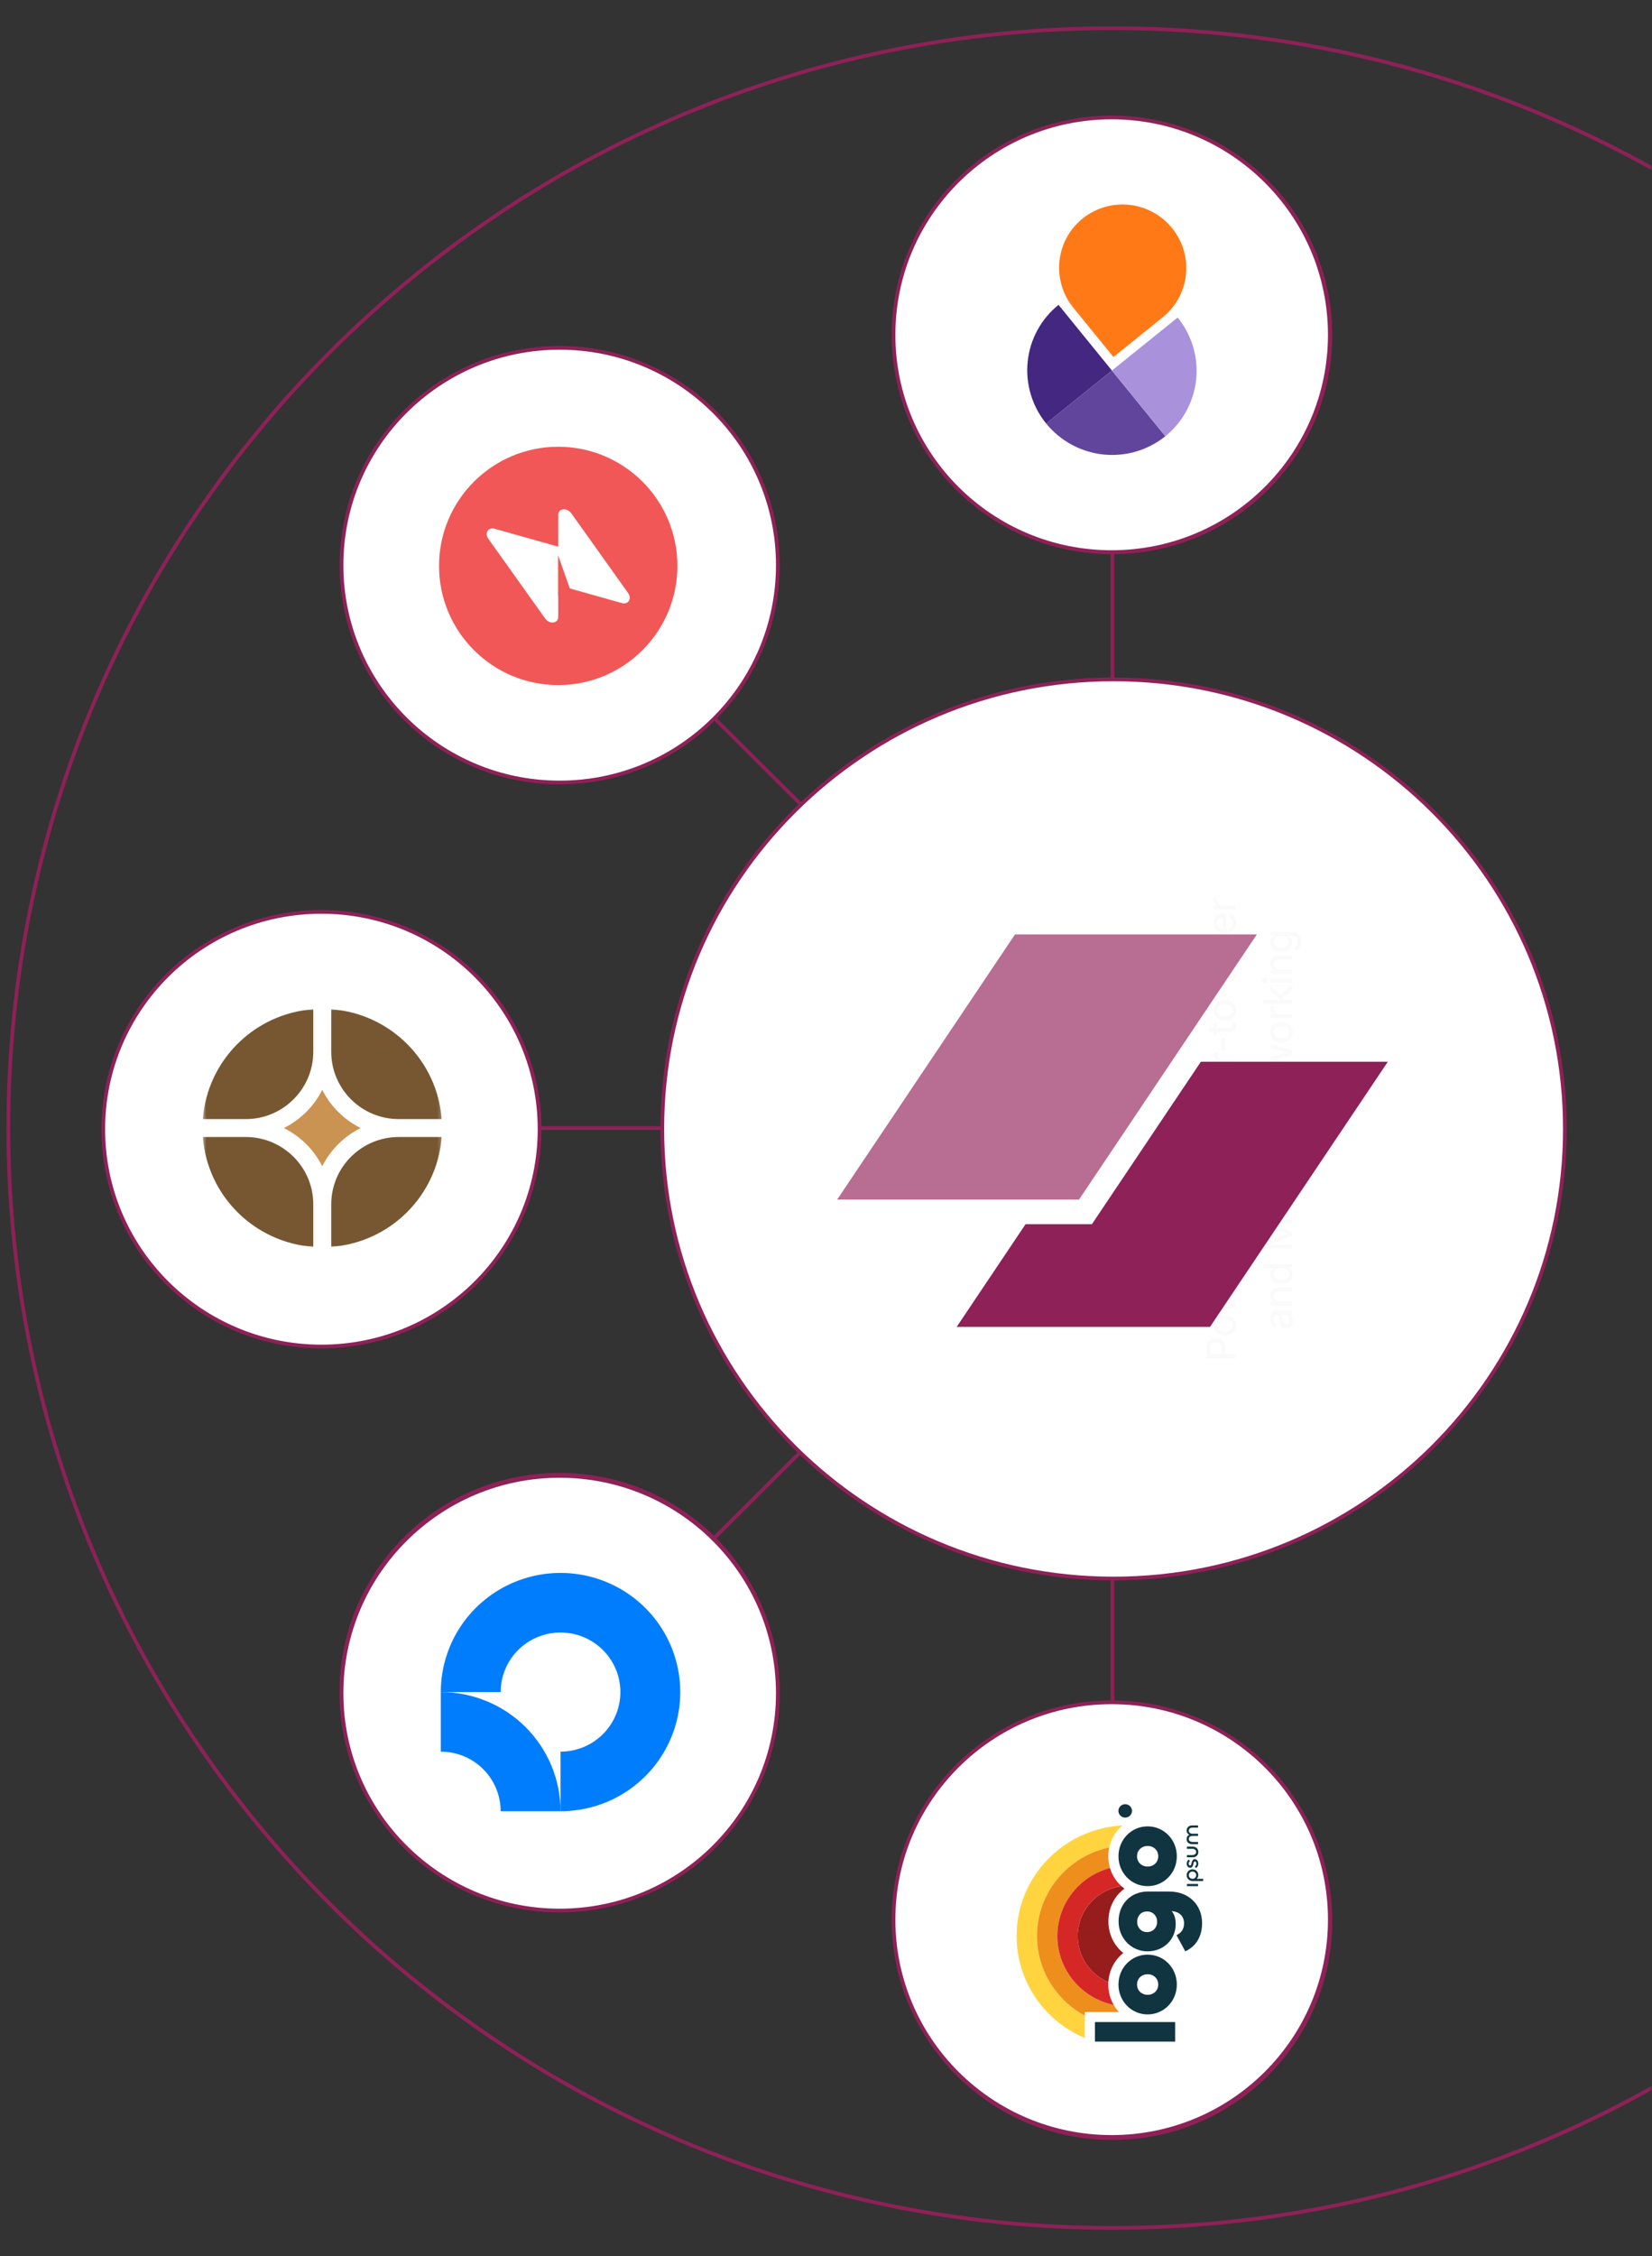
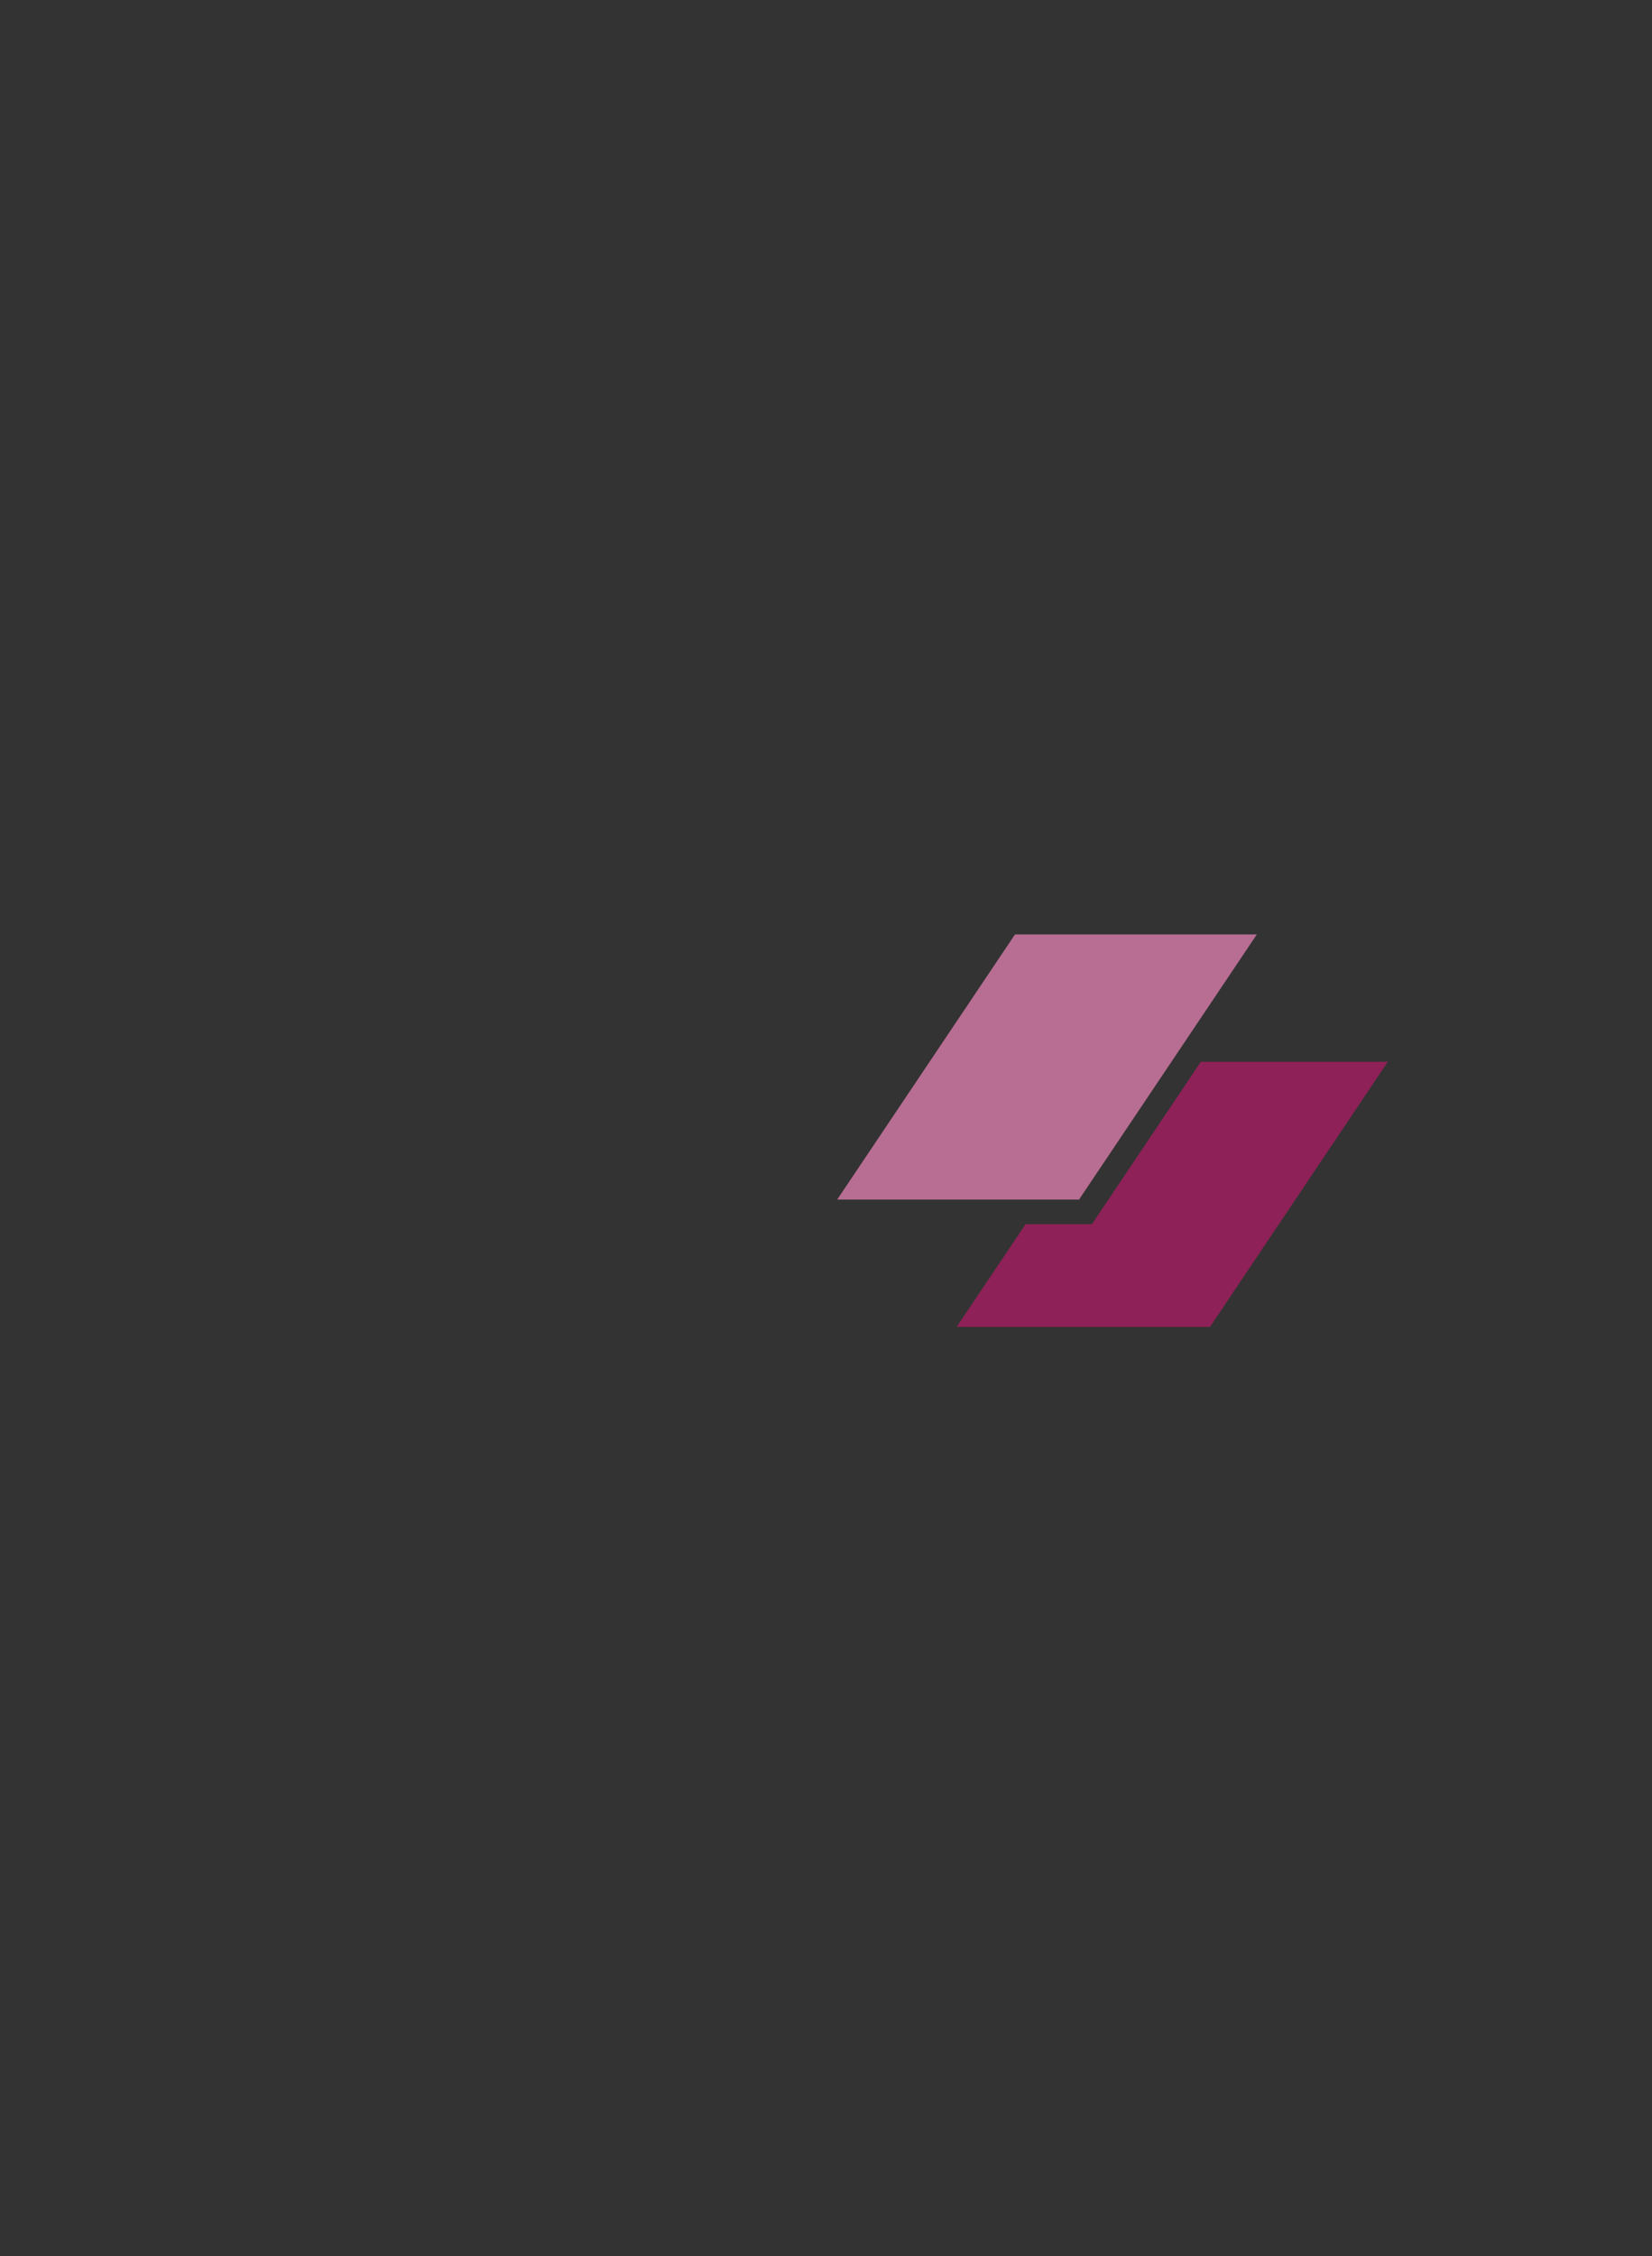
<svg xmlns="http://www.w3.org/2000/svg" width="444" height="606" viewBox="0 0 444 606" fill="none">
  <rect x="0" y="0" width="444" height="606" fill="#333333" stroke="none" />
  <g clip-path="url(#clip0_1435_521)">
    <mask id="mask0_1435_521" style="mask-type:luminance" maskUnits="userSpaceOnUse" x="0" y="0" width="444" height="606">
-       <path d="M0 1.94079e-05L2.64891e-05 606L444 606L444 0L0 1.94079e-05Z" fill="white" />
-     </mask>
+       </mask>
    <g mask="url(#mask0_1435_521)">
      <mask id="mask1_1435_521" style="mask-type:luminance" maskUnits="userSpaceOnUse" x="0" y="0" width="444" height="606">
        <path d="M0 2.51299e-05L2.64891e-05 606L444 606L444 5.72205e-06L0 2.51299e-05Z" fill="white" />
      </mask>
      <g mask="url(#mask1_1435_521)">
        <path d="M105.63 303L298.985 303" stroke="#8E2157" />
        <path d="M298.984 507.971L298.984 98.029" stroke="#8E2157" />
        <path d="M302.565 303L119.952 121.2" stroke="#8E2157" />
        <path d="M302.565 303L119.952 484.8" stroke="#8E2157" />
        <path d="M298.984 182.246C231.994 182.246 177.689 236.309 177.689 303C177.689 369.691 231.994 423.754 298.984 423.754C365.973 423.754 420.278 369.691 420.278 303C420.278 236.309 365.973 182.246 298.984 182.246Z" fill="#8E2157" />
        <path d="M299.294 182.491C232.305 182.491 178 236.554 178 303.246C178 369.937 232.305 424 299.294 424C366.284 424 420.589 369.937 420.589 303.246C420.589 236.554 366.284 182.491 299.294 182.491Z" fill="white" stroke="#8E2157" />
        <path d="M332.105 364.833L324.293 364.833L324.293 362.098C324.293 361.493 324.403 360.993 324.624 360.598C324.846 360.2 325.147 359.905 325.528 359.709C325.908 359.514 326.334 359.417 326.807 359.417C327.282 359.417 327.711 359.514 328.092 359.709C328.473 359.905 328.776 360.2 329 360.598C329.221 360.993 329.332 361.492 329.332 362.094L329.332 363.997L328.37 363.997L328.37 362.185C328.37 361.793 328.303 361.477 328.168 361.236C328.031 360.993 327.845 360.815 327.611 360.704C327.375 360.591 327.106 360.534 326.807 360.534C326.507 360.534 326.241 360.591 326.009 360.704C325.775 360.815 325.592 360.993 325.46 361.236C325.325 361.479 325.258 361.799 325.258 362.197L325.258 363.72L332.105 363.72L332.105 364.833ZM332.223 355.965C332.223 356.506 332.097 356.98 331.845 357.384C331.594 357.79 331.242 358.105 330.789 358.33C330.336 358.553 329.807 358.664 329.202 358.664C328.594 358.664 328.063 358.553 327.608 358.33C327.152 358.105 326.799 357.79 326.547 357.384C326.295 356.98 326.169 356.506 326.169 355.965C326.169 355.423 326.295 354.951 326.547 354.548C326.799 354.142 327.152 353.828 327.608 353.602C328.063 353.377 328.594 353.264 329.202 353.264C329.807 353.264 330.336 353.377 330.789 353.602C331.242 353.828 331.594 354.142 331.845 354.548C332.097 354.951 332.223 355.423 332.223 355.965ZM331.304 355.96C331.304 355.596 331.207 355.295 331.014 355.057C330.821 354.816 330.565 354.638 330.248 354.521C329.93 354.405 329.581 354.346 329.202 354.346C328.823 354.346 328.473 354.405 328.153 354.521C327.83 354.638 327.572 354.816 327.379 355.057C327.183 355.295 327.085 355.596 327.085 355.96C327.085 356.33 327.183 356.635 327.379 356.875C327.572 357.116 327.83 357.294 328.153 357.411C328.473 357.525 328.823 357.582 329.202 357.582C329.581 357.582 329.93 357.525 330.248 357.411C330.565 357.294 330.821 357.116 331.014 356.875C331.207 356.635 331.304 356.33 331.304 355.96ZM332.105 351.098L326.246 352.83L326.246 351.716L330.594 350.544L330.594 350.487L326.246 349.313L326.246 348.196L330.579 347.034L330.579 346.977L326.246 345.808L326.246 344.695L332.105 346.423L332.105 347.509L327.806 348.72L327.806 348.804L332.105 350.015L332.105 351.098ZM332.223 341.502C332.223 342.071 332.1 342.562 331.854 342.975C331.604 343.388 331.255 343.706 330.804 343.928C330.351 344.151 329.822 344.263 329.217 344.263C328.617 344.263 328.088 344.151 327.63 343.928C327.17 343.706 326.812 343.394 326.555 342.994C326.298 342.592 326.169 342.122 326.169 341.585C326.169 341.261 326.223 340.947 326.329 340.644C326.437 340.337 326.607 340.063 326.841 339.819C327.072 339.573 327.375 339.379 327.749 339.235C328.122 339.09 328.576 339.018 329.111 339.018L329.507 339.018L329.507 343.621L328.672 343.621L328.672 340.081C328.367 340.081 328.095 340.144 327.856 340.267C327.614 340.391 327.424 340.566 327.287 340.792C327.148 341.014 327.078 341.276 327.078 341.578C327.078 341.906 327.158 342.192 327.321 342.436C327.482 342.676 327.692 342.863 327.951 342.994C328.21 343.126 328.49 343.191 328.79 343.191L329.416 343.191C329.822 343.191 330.167 343.12 330.45 342.978C330.732 342.837 330.947 342.64 331.094 342.387C331.242 342.131 331.316 341.833 331.316 341.494C331.316 341.271 331.283 341.07 331.22 340.89C331.156 340.708 331.061 340.552 330.934 340.423C330.807 340.292 330.65 340.19 330.461 340.12L330.667 339.097C330.98 339.184 331.253 339.337 331.487 339.557C331.721 339.777 331.903 340.052 332.033 340.382C332.16 340.71 332.223 341.084 332.223 341.502ZM332.105 337.944L326.246 337.944L326.246 336.908L327.166 336.908L327.166 336.847C326.858 336.74 326.613 336.552 326.432 336.281C326.25 336.008 326.158 335.698 326.158 335.354C326.158 335.286 326.16 335.204 326.166 335.108C326.168 335.009 326.174 334.932 326.181 334.876L327.226 334.876C327.216 334.916 327.203 334.994 327.188 335.108C327.17 335.222 327.161 335.338 327.161 335.457C327.161 335.728 327.218 335.969 327.333 336.182C327.448 336.395 327.605 336.563 327.806 336.688C328.007 336.809 328.236 336.869 328.492 336.869L332.105 336.869L332.105 337.944ZM332.223 331.789C332.223 332.358 332.1 332.849 331.854 333.262C331.604 333.675 331.255 333.993 330.804 334.216C330.351 334.438 329.822 334.55 329.217 334.55C328.617 334.55 328.088 334.438 327.63 334.216C327.17 333.993 326.812 333.681 326.555 333.282C326.298 332.879 326.169 332.409 326.169 331.873C326.169 331.548 326.223 331.235 326.329 330.931C326.437 330.624 326.607 330.35 326.841 330.106C327.072 329.86 327.375 329.666 327.749 329.522C328.122 329.377 328.576 329.305 329.111 329.305L329.507 329.305L329.507 333.908L328.672 333.908L328.672 330.368C328.367 330.368 328.095 330.431 327.856 330.555C327.614 330.678 327.424 330.853 327.287 331.079C327.148 331.301 327.078 331.563 327.078 331.865C327.078 332.193 327.158 332.48 327.321 332.723C327.482 332.963 327.692 333.15 327.951 333.282C328.21 333.413 328.49 333.479 328.79 333.479L329.416 333.479C329.822 333.479 330.167 333.408 330.45 333.266C330.732 333.124 330.947 332.927 331.094 332.674C331.242 332.418 331.316 332.12 331.316 331.781C331.316 331.558 331.283 331.357 331.22 331.178C331.156 330.995 331.061 330.839 330.934 330.711C330.807 330.579 330.65 330.477 330.461 330.407L330.667 329.384C330.98 329.471 331.253 329.624 331.487 329.844C331.721 330.064 331.903 330.339 332.033 330.669C332.16 330.997 332.223 331.371 332.223 331.789ZM332.22 326.044C332.22 326.52 332.099 326.943 331.857 327.312C331.613 327.68 331.264 327.968 330.812 328.179C330.359 328.388 329.818 328.493 329.187 328.493C328.558 328.493 328.02 328.388 327.569 328.179C327.117 327.966 326.771 327.674 326.532 327.305C326.29 326.933 326.169 326.509 326.169 326.033C326.169 325.666 326.231 325.371 326.353 325.151C326.474 324.931 326.616 324.76 326.776 324.639C326.936 324.515 327.075 324.42 327.192 324.354L327.192 324.286L324.293 324.286L324.293 323.211L332.105 323.211L332.105 324.256L331.197 324.256L331.197 324.354C331.316 324.422 331.457 324.52 331.617 324.647C331.777 324.771 331.918 324.945 332.041 325.171C332.16 325.394 332.22 325.684 332.22 326.044ZM331.292 325.824C331.292 325.49 331.204 325.208 331.025 324.977C330.847 324.744 330.599 324.567 330.282 324.446C329.964 324.323 329.595 324.263 329.175 324.263C328.761 324.263 328.398 324.323 328.088 324.441C327.775 324.561 327.533 324.736 327.36 324.97C327.184 325.2 327.097 325.485 327.097 325.824C327.097 326.175 327.188 326.469 327.371 326.705C327.554 326.94 327.802 327.117 328.115 327.237C328.428 327.353 328.781 327.411 329.175 327.411C329.574 327.411 329.934 327.352 330.255 327.233C330.573 327.111 330.826 326.934 331.014 326.701C331.2 326.466 331.292 326.174 331.292 325.824ZM332.105 319.005L324.293 319.005L324.293 317.93L327.192 317.93L327.192 317.862C327.075 317.796 326.936 317.702 326.776 317.581C326.616 317.457 326.474 317.284 326.353 317.064C326.231 316.844 326.169 316.551 326.169 316.183C326.169 315.708 326.29 315.284 326.532 314.914C326.771 314.543 327.117 314.251 327.569 314.041C328.02 313.829 328.558 313.722 329.187 313.722C329.818 313.722 330.359 313.827 330.812 314.038C331.264 314.248 331.613 314.537 331.857 314.907C332.099 315.274 332.22 315.696 332.22 316.172C332.22 316.531 332.16 316.823 332.041 317.049C331.918 317.272 331.777 317.446 331.617 317.573C331.457 317.697 331.316 317.793 331.197 317.862L331.197 317.96L332.105 317.96L332.105 319.005ZM329.175 317.952C329.595 317.952 329.964 317.892 330.282 317.771C330.599 317.649 330.847 317.473 331.025 317.243C331.204 317.01 331.292 316.726 331.292 316.392C331.292 316.043 331.2 315.751 331.014 315.519C330.826 315.283 330.573 315.106 330.255 314.987C329.934 314.865 329.574 314.805 329.175 314.805C328.781 314.805 328.428 314.865 328.115 314.983C327.802 315.1 327.554 315.275 327.371 315.511C327.188 315.747 327.097 316.04 327.097 316.392C327.097 316.732 327.184 317.018 327.36 317.25C327.533 317.481 327.775 317.656 328.088 317.774C328.398 317.894 328.761 317.952 329.175 317.952ZM334.303 312.173C334.303 312.338 334.289 312.487 334.264 312.621C334.239 312.755 334.21 312.854 334.18 312.917L333.284 312.655C333.339 312.442 333.363 312.255 333.352 312.093C333.342 311.929 333.278 311.785 333.158 311.661C333.039 311.534 332.844 311.42 332.574 311.319L332.17 311.171L326.246 313.312L326.246 312.158L330.823 310.65L330.823 310.59L326.246 309.075L326.246 307.92L332.906 310.343C333.211 310.454 333.468 310.595 333.677 310.764C333.886 310.934 334.041 311.135 334.146 311.368C334.25 311.601 334.303 311.869 334.303 312.173ZM332.105 304.274L324.293 304.274L324.293 301.54C324.293 300.935 324.403 300.435 324.624 300.039C324.846 299.641 325.147 299.346 325.528 299.15C325.908 298.955 326.334 298.858 326.807 298.858C327.282 298.858 327.711 298.955 328.092 299.15C328.473 299.346 328.776 299.641 329 300.039C329.221 300.435 329.332 300.933 329.332 301.535L329.332 303.438L328.37 303.438L328.37 301.627C328.37 301.234 328.303 300.918 328.168 300.677C328.031 300.435 327.845 300.257 327.611 300.146C327.375 300.032 327.106 299.975 326.807 299.975C326.507 299.975 326.241 300.032 326.009 300.146C325.775 300.257 325.592 300.435 325.46 300.677C325.325 300.92 325.258 301.24 325.258 301.638L325.258 303.161L332.105 303.161L332.105 304.274ZM332.223 295.345C332.223 295.915 332.1 296.406 331.854 296.818C331.604 297.231 331.255 297.549 330.804 297.772C330.351 297.995 329.822 298.106 329.217 298.106C328.617 298.106 328.088 297.995 327.63 297.772C327.17 297.549 326.812 297.237 326.555 296.837C326.298 296.435 326.169 295.965 326.169 295.428C326.169 295.104 326.223 294.79 326.329 294.487C326.437 294.18 326.607 293.906 326.841 293.663C327.072 293.417 327.375 293.221 327.749 293.078C328.122 292.934 328.576 292.861 329.111 292.861L329.507 292.861L329.507 297.463L328.672 297.463L328.672 293.925C328.367 293.925 328.095 293.986 327.856 294.111C327.614 294.235 327.424 294.409 327.287 294.635C327.148 294.858 327.078 295.12 327.078 295.421C327.078 295.75 327.158 296.036 327.321 296.279C327.482 296.52 327.692 296.706 327.951 296.837C328.21 296.969 328.49 297.035 328.79 297.035L329.416 297.035C329.822 297.035 330.167 296.963 330.45 296.822C330.732 296.68 330.947 296.483 331.094 296.229C331.242 295.974 331.316 295.677 331.316 295.337C331.316 295.114 331.283 294.913 331.22 294.734C331.156 294.551 331.061 294.395 330.934 294.266C330.807 294.135 330.65 294.033 330.461 293.962L330.667 292.941C330.98 293.027 331.253 293.18 331.487 293.401C331.721 293.621 331.903 293.895 332.033 294.224C332.16 294.554 332.223 294.927 332.223 295.345ZM332.223 289.292C332.223 289.863 332.1 290.354 331.854 290.766C331.604 291.179 331.255 291.496 330.804 291.719C330.351 291.942 329.822 292.053 329.217 292.053C328.617 292.053 328.088 291.942 327.63 291.719C327.17 291.496 326.812 291.185 326.555 290.785C326.298 290.382 326.169 289.912 326.169 289.376C326.169 289.052 326.223 288.738 326.329 288.434C326.437 288.128 326.607 287.853 326.841 287.611C327.072 287.365 327.375 287.169 327.749 287.025C328.122 286.881 328.576 286.808 329.111 286.808L329.507 286.808L329.507 291.411L328.672 291.411L328.672 287.873C328.367 287.873 328.095 287.934 327.856 288.058C327.614 288.183 327.424 288.357 327.287 288.582C327.148 288.805 327.078 289.068 327.078 289.369C327.078 289.698 327.158 289.984 327.321 290.227C327.482 290.468 327.692 290.653 327.951 290.785C328.21 290.917 328.49 290.983 328.79 290.983L329.416 290.983C329.822 290.983 330.167 290.911 330.45 290.77C330.732 290.628 330.947 290.43 331.094 290.177C331.242 289.921 331.316 289.625 331.316 289.285C331.316 289.062 331.283 288.861 331.22 288.681C331.156 288.499 331.061 288.343 330.934 288.214C330.807 288.082 330.65 287.981 330.461 287.91L330.667 286.889C330.98 286.974 331.253 287.128 331.487 287.349C331.721 287.569 331.903 287.843 332.033 288.172C332.16 288.502 332.223 288.875 332.223 289.292ZM332.105 285.736L326.246 285.736L326.246 284.698L327.166 284.698L327.166 284.638C326.858 284.532 326.613 284.343 326.432 284.072C326.25 283.799 326.158 283.49 326.158 283.146C326.158 283.077 326.16 282.995 326.166 282.899C326.168 282.8 326.174 282.722 326.181 282.667L327.226 282.667C327.216 282.707 327.203 282.785 327.188 282.899C327.17 283.012 327.161 283.129 327.161 283.248C327.161 283.519 327.218 283.761 327.333 283.974C327.448 284.186 327.605 284.354 327.806 284.478C328.007 284.6 328.236 284.661 328.492 284.661L332.105 284.661L332.105 285.736ZM328.317 278.828L329.267 278.828L329.267 282.268L328.317 282.268L328.317 278.828ZM326.246 274.843L327.123 274.843L327.123 277.987L326.246 277.987L326.246 274.843ZM324.842 277.125L324.842 276.05L330.396 276.05C330.625 276.05 330.798 276.017 330.915 275.951C331.029 275.883 331.107 275.794 331.147 275.686C331.186 275.577 331.205 275.458 331.205 275.332C331.205 275.238 331.198 275.159 331.186 275.093C331.173 275.024 331.162 274.972 331.155 274.934L332.063 274.736C332.089 274.799 332.114 274.891 332.139 275.009C332.168 275.129 332.181 275.277 332.181 275.454C332.187 275.74 332.133 276.011 332.021 276.267C331.909 276.52 331.737 276.726 331.506 276.885C331.274 277.045 330.983 277.125 330.633 277.125L324.842 277.125ZM332.223 271.4C332.223 271.942 332.097 272.415 331.845 272.821C331.594 273.225 331.242 273.541 330.789 273.766C330.336 273.989 329.807 274.1 329.202 274.1C328.594 274.1 328.063 273.989 327.608 273.766C327.152 273.541 326.799 273.225 326.547 272.821C326.295 272.415 326.169 271.942 326.169 271.4C326.169 270.858 326.295 270.386 326.547 269.984C326.799 269.578 327.152 269.263 327.608 269.038C328.063 268.813 328.594 268.7 329.202 268.7C329.807 268.7 330.336 268.813 330.789 269.038C331.242 269.263 331.594 269.578 331.845 269.984C332.097 270.386 332.223 270.858 332.223 271.4ZM331.304 271.396C331.304 271.032 331.207 270.731 331.014 270.493C330.821 270.252 330.565 270.073 330.248 269.957C329.93 269.84 329.581 269.783 329.202 269.783C328.823 269.783 328.473 269.84 328.153 269.957C327.83 270.073 327.572 270.252 327.379 270.493C327.183 270.731 327.085 271.032 327.085 271.396C327.085 271.766 327.183 272.071 327.379 272.312C327.572 272.552 327.83 272.731 328.153 272.847C328.473 272.961 328.823 273.018 329.202 273.018C329.581 273.018 329.93 272.961 330.248 272.847C330.565 272.731 330.821 272.552 331.014 272.312C331.207 272.071 331.304 271.766 331.304 271.396ZM328.317 264.212L329.267 264.212L329.267 267.652L328.317 267.652L328.317 264.212ZM332.105 262.801L324.293 262.801L324.293 260.067C324.293 259.462 324.403 258.962 324.624 258.566C324.846 258.169 325.147 257.873 325.528 257.678C325.908 257.483 326.334 257.385 326.807 257.385C327.282 257.385 327.711 257.483 328.092 257.678C328.473 257.873 328.776 258.169 329 258.566C329.221 258.962 329.332 259.46 329.332 260.063L329.332 261.965L328.37 261.965L328.37 260.154C328.37 259.761 328.303 259.445 328.168 259.204C328.031 258.962 327.845 258.785 327.611 258.673C327.375 258.559 327.106 258.502 326.807 258.502C326.507 258.502 326.241 258.559 326.009 258.673C325.775 258.785 325.592 258.962 325.46 259.204C325.325 259.448 325.258 259.768 325.258 260.165L325.258 261.688L332.105 261.688L332.105 262.801ZM332.223 253.872C332.223 254.442 332.1 254.933 331.854 255.346C331.604 255.758 331.255 256.076 330.804 256.299C330.351 256.522 329.822 256.633 329.217 256.633C328.617 256.633 328.088 256.522 327.63 256.299C327.17 256.076 326.812 255.764 326.555 255.364C326.298 254.962 326.169 254.493 326.169 253.955C326.169 253.632 326.223 253.317 326.329 253.014C326.437 252.708 326.607 252.433 326.841 252.19C327.072 251.944 327.375 251.749 327.749 251.605C328.122 251.461 328.576 251.389 329.111 251.389L329.507 251.389L329.507 255.991L328.672 255.991L328.672 252.452C328.367 252.452 328.095 252.513 327.856 252.638C327.614 252.762 327.424 252.937 327.287 253.162C327.148 253.385 327.078 253.647 327.078 253.948C327.078 254.277 327.158 254.563 327.321 254.806C327.482 255.047 327.692 255.233 327.951 255.364C328.21 255.496 328.49 255.562 328.79 255.562L329.416 255.562C329.822 255.562 330.167 255.491 330.45 255.349C330.732 255.207 330.947 255.01 331.094 254.756C331.242 254.502 331.316 254.204 331.316 253.864C331.316 253.642 331.283 253.44 331.22 253.26C331.156 253.078 331.061 252.922 330.934 252.793C330.807 252.662 330.65 252.561 330.461 252.489L330.667 251.468C330.98 251.554 331.253 251.708 331.487 251.928C331.721 252.148 331.903 252.422 332.033 252.751C332.16 253.081 332.223 253.454 332.223 253.872ZM332.223 247.82C332.223 248.39 332.1 248.881 331.854 249.294C331.604 249.706 331.255 250.023 330.804 250.246C330.351 250.469 329.822 250.58 329.217 250.58C328.617 250.58 328.088 250.469 327.63 250.246C327.17 250.023 326.812 249.712 326.555 249.312C326.298 248.909 326.169 248.44 326.169 247.903C326.169 247.579 326.223 247.265 326.329 246.961C326.437 246.655 326.607 246.38 326.841 246.138C327.072 245.892 327.375 245.697 327.749 245.552C328.122 245.408 328.576 245.336 329.111 245.336L329.507 245.336L329.507 249.939L328.672 249.939L328.672 246.4C328.367 246.4 328.095 246.461 327.856 246.585C327.614 246.71 327.424 246.885 327.287 247.109C327.148 247.332 327.078 247.594 327.078 247.896C327.078 248.225 327.158 248.511 327.321 248.754C327.482 248.994 327.692 249.18 327.951 249.312C328.21 249.444 328.49 249.51 328.79 249.51L329.416 249.51C329.822 249.51 330.167 249.439 330.45 249.297C330.732 249.155 330.947 248.958 331.094 248.704C331.242 248.449 331.316 248.151 331.316 247.812C331.316 247.59 331.283 247.388 331.22 247.208C331.156 247.026 331.061 246.87 330.934 246.741C330.807 246.609 330.65 246.509 330.461 246.437L330.667 245.416C330.98 245.502 331.253 245.655 331.487 245.875C331.721 246.096 331.903 246.37 332.033 246.699C332.16 247.029 332.223 247.402 332.223 247.82ZM332.105 244.263L326.246 244.263L326.246 243.226L327.166 243.226L327.166 243.165C326.858 243.059 326.613 242.87 326.432 242.599C326.25 242.325 326.158 242.017 326.158 241.673C326.158 241.604 326.16 241.522 326.166 241.426C326.168 241.327 326.174 241.25 326.181 241.195L327.226 241.195C327.216 241.235 327.203 241.312 327.188 241.426C327.17 241.539 327.161 241.656 327.161 241.776C327.161 242.046 327.218 242.288 327.333 242.5C327.448 242.713 327.605 242.882 327.806 243.005C328.007 243.127 328.236 243.188 328.492 243.188L332.105 243.188L332.105 244.263ZM347.453 354.841C347.453 355.21 347.384 355.544 347.247 355.843C347.107 356.142 346.905 356.378 346.64 356.553C346.373 356.728 346.049 356.816 345.668 356.816C345.334 356.816 345.062 356.752 344.851 356.625C344.637 356.497 344.469 356.324 344.347 356.109C344.223 355.892 344.13 355.649 344.069 355.384C344.005 355.118 343.956 354.847 343.92 354.571C343.879 354.222 343.846 353.938 343.821 353.721C343.793 353.5 343.75 353.34 343.691 353.242C343.63 353.141 343.53 353.09 343.39 353.09L343.364 353.09C343.02 353.09 342.753 353.186 342.562 353.378C342.372 353.568 342.276 353.852 342.276 354.23C342.276 354.624 342.364 354.934 342.539 355.16C342.712 355.385 342.903 355.542 343.111 355.631L342.852 356.64C342.496 356.507 342.211 356.317 341.997 356.071C341.782 355.823 341.626 355.542 341.532 355.228C341.435 354.914 341.387 354.589 341.387 354.252C341.387 354.029 341.414 353.79 341.468 353.534C341.519 353.276 341.616 353.033 341.761 352.805C341.903 352.575 342.109 352.386 342.379 352.24C342.648 352.09 343.002 352.015 343.44 352.015L347.323 352.015L347.323 353.071L346.525 353.071L346.525 353.116C346.666 353.185 346.808 353.292 346.953 353.439C347.095 353.583 347.214 353.772 347.311 354.005C347.405 354.236 347.453 354.514 347.453 354.841ZM346.567 354.62C346.567 354.296 346.504 354.02 346.377 353.792C346.247 353.562 346.079 353.387 345.874 353.268C345.665 353.147 345.444 353.086 345.209 353.086L344.435 353.086C344.476 353.126 344.514 353.206 344.55 353.325C344.585 353.444 344.616 353.58 344.641 353.731C344.667 353.881 344.688 354.028 344.706 354.173C344.724 354.317 344.739 354.435 344.752 354.529C344.782 354.752 344.831 354.957 344.897 355.145C344.963 355.332 345.06 355.481 345.187 355.592C345.311 355.704 345.478 355.76 345.686 355.76C345.979 355.76 346.198 355.654 346.346 355.441C346.494 355.225 346.567 354.952 346.567 354.62ZM343.833 349.613L347.323 349.613L347.323 350.688L341.464 350.688L341.464 349.655L342.409 349.655L342.409 349.583C342.1 349.448 341.852 349.24 341.665 348.956C341.48 348.67 341.387 348.307 341.387 347.867C341.387 347.469 341.47 347.122 341.635 346.826C341.801 346.527 342.048 346.295 342.375 346.131C342.703 345.967 343.11 345.884 343.596 345.884L347.323 345.884L347.323 346.958L343.714 346.958C343.279 346.958 342.94 347.072 342.696 347.297C342.451 347.52 342.33 347.827 342.33 348.219C342.33 348.49 342.388 348.731 342.505 348.941C342.622 349.149 342.792 349.313 343.016 349.435C343.24 349.554 343.512 349.613 343.833 349.613ZM347.437 342.365C347.437 342.841 347.317 343.264 347.075 343.633C346.83 344.001 346.482 344.289 346.029 344.499C345.577 344.709 345.036 344.814 344.405 344.814C343.776 344.814 343.237 344.709 342.787 344.499C342.335 344.287 341.989 343.995 341.75 343.625C341.508 343.254 341.387 342.83 341.387 342.354C341.387 341.987 341.449 341.693 341.571 341.472C341.692 341.252 341.834 341.081 341.994 340.96C342.154 340.836 342.293 340.741 342.409 340.675L342.409 340.607L339.511 340.607L339.511 339.532L347.323 339.532L347.323 340.576L346.415 340.576L346.415 340.675C346.534 340.743 346.675 340.841 346.835 340.967C346.995 341.092 347.136 341.267 347.258 341.491C347.377 341.714 347.437 342.005 347.437 342.365ZM346.51 342.144C346.51 341.81 346.421 341.529 346.243 341.298C346.065 341.065 345.817 340.888 345.499 340.767C345.182 340.644 344.813 340.584 344.393 340.584C343.978 340.584 343.616 340.644 343.306 340.762C342.993 340.882 342.75 341.057 342.578 341.291C342.402 341.521 342.314 341.806 342.314 342.144C342.314 342.496 342.406 342.79 342.589 343.026C342.772 343.261 343.02 343.438 343.333 343.558C343.645 343.674 343.999 343.732 344.393 343.732C344.792 343.732 345.152 343.673 345.473 343.553C345.79 343.432 346.044 343.255 346.232 343.022C346.418 342.787 346.51 342.494 346.51 342.144ZM339.511 335.326L339.511 333.981L345.69 331.46L345.69 331.368L339.511 328.851L339.511 327.502L347.323 327.502L347.323 328.558L341.597 328.558L341.597 328.634L347.315 330.958L347.315 331.87L341.593 334.198L341.593 334.27L347.323 334.27L347.323 335.326L339.511 335.326ZM347.441 323.567C347.441 324.136 347.317 324.627 347.071 325.04C346.822 325.453 346.472 325.771 346.022 325.994C345.569 326.216 345.04 326.328 344.435 326.328C343.835 326.328 343.306 326.216 342.848 325.994C342.388 325.771 342.03 325.459 341.773 325.059C341.516 324.657 341.387 324.187 341.387 323.65C341.387 323.326 341.441 323.012 341.547 322.709C341.655 322.402 341.825 322.128 342.058 321.884C342.29 321.638 342.593 321.444 342.967 321.3C343.34 321.155 343.794 321.083 344.328 321.083L344.725 321.083L344.725 325.685L343.89 325.685L343.89 322.146C343.585 322.146 343.312 322.208 343.073 322.333C342.832 322.456 342.642 322.631 342.505 322.857C342.365 323.079 342.296 323.341 342.296 323.643C342.296 323.971 342.376 324.258 342.539 324.501C342.699 324.741 342.91 324.928 343.168 325.059C343.428 325.191 343.708 325.257 344.008 325.257L344.634 325.257C345.04 325.257 345.385 325.185 345.668 325.044C345.95 324.902 346.164 324.705 346.312 324.452C346.46 324.196 346.533 323.898 346.533 323.559C346.533 323.336 346.501 323.135 346.437 322.956C346.374 322.773 346.279 322.617 346.152 322.488C346.025 322.357 345.867 322.255 345.678 322.185L345.884 321.162C346.198 321.249 346.471 321.402 346.705 321.622C346.939 321.842 347.121 322.117 347.25 322.447C347.377 322.776 347.441 323.149 347.441 323.567ZM342.863 315.699L343.058 316.671C342.926 316.717 342.799 316.787 342.677 316.88C342.554 316.974 342.454 317.1 342.375 317.26C342.296 317.42 342.257 317.621 342.257 317.863C342.257 318.196 342.332 318.471 342.482 318.691C342.632 318.912 342.823 319.022 343.055 319.022C343.258 319.022 343.421 318.947 343.543 318.798C343.664 318.648 343.765 318.411 343.844 318.084L344.057 317.173C344.182 316.638 344.375 316.24 344.637 315.98C344.897 315.719 345.233 315.589 345.644 315.589C345.993 315.589 346.303 315.689 346.575 315.889C346.845 316.086 347.057 316.363 347.212 316.717C347.365 317.068 347.441 317.477 347.441 317.944C347.441 318.584 347.304 319.108 347.029 319.516C346.754 319.921 346.361 320.171 345.847 320.268L345.663 319.235C345.961 319.161 346.185 319.016 346.335 318.802C346.482 318.587 346.556 318.304 346.556 317.955C346.556 317.57 346.475 317.264 346.312 317.035C346.149 316.808 345.952 316.693 345.72 316.691C345.53 316.693 345.371 316.763 345.244 316.899C345.117 317.035 345.02 317.246 344.954 317.529L344.733 318.509C344.608 319.054 344.411 319.454 344.141 319.709C343.869 319.965 343.526 320.093 343.111 320.093C342.771 320.093 342.471 319.998 342.211 319.808C341.952 319.618 341.75 319.356 341.605 319.022C341.459 318.685 341.387 318.302 341.387 317.871C341.387 317.254 341.522 316.769 341.792 316.417C342.058 316.062 342.416 315.823 342.863 315.699ZM343.833 313.456L347.323 313.456L347.323 314.531L339.511 314.531L339.511 313.468L342.409 313.468L342.409 313.396C342.097 313.26 341.849 313.052 341.665 312.773C341.48 312.495 341.387 312.128 341.387 311.672C341.387 311.272 341.468 310.923 341.631 310.623C341.794 310.325 342.04 310.092 342.367 309.925C342.696 309.758 343.105 309.674 343.596 309.674L347.323 309.674L347.323 310.749L343.714 310.749C343.274 310.749 342.934 310.861 342.692 311.087C342.45 311.312 342.33 311.625 342.33 312.025C342.33 312.302 342.388 312.548 342.505 312.766C342.622 312.981 342.792 313.151 343.016 313.275C343.24 313.396 343.512 313.456 343.833 313.456ZM339.511 299.325L347.323 299.325L347.323 300.362L341.49 304.391L341.49 304.464L347.323 304.464L347.323 305.577L339.511 305.577L339.511 304.536L345.354 300.502L345.354 300.427L339.511 300.427L339.511 299.325ZM347.441 295.383C347.441 295.954 347.317 296.445 347.071 296.857C346.822 297.27 346.472 297.587 346.022 297.81C345.569 298.033 345.04 298.144 344.435 298.144C343.835 298.144 343.306 298.033 342.848 297.81C342.388 297.587 342.03 297.276 341.773 296.876C341.516 296.473 341.387 296.004 341.387 295.467C341.387 295.144 341.441 294.829 341.547 294.525C341.655 294.22 341.825 293.944 342.058 293.702C342.29 293.456 342.593 293.261 342.967 293.116C343.34 292.972 343.794 292.9 344.328 292.9L344.725 292.9L344.725 297.503L343.89 297.503L343.89 293.964C343.585 293.964 343.312 294.025 343.073 294.149C342.832 294.274 342.642 294.449 342.505 294.674C342.365 294.897 342.296 295.159 342.296 295.46C342.296 295.789 342.376 296.075 342.539 296.318C342.699 296.559 342.91 296.744 343.168 296.876C343.428 297.008 343.708 297.074 344.008 297.074L344.634 297.074C345.04 297.074 345.385 297.003 345.668 296.861C345.95 296.719 346.164 296.521 346.312 296.268C346.46 296.013 346.533 295.716 346.533 295.376C346.533 295.153 346.501 294.952 346.437 294.772C346.374 294.59 346.279 294.434 346.152 294.305C346.025 294.173 345.867 294.072 345.678 294.001L345.884 292.98C346.198 293.066 346.471 293.219 346.705 293.44C346.939 293.66 347.121 293.934 347.25 294.263C347.377 294.593 347.441 294.966 347.441 295.383ZM341.464 289.153L342.341 289.153L342.341 292.297L341.464 292.297L341.464 289.153ZM340.059 291.435L340.059 290.361L345.614 290.361C345.843 290.361 346.016 290.328 346.132 290.262C346.247 290.193 346.325 290.105 346.365 289.996C346.403 289.888 346.422 289.77 346.422 289.643C346.422 289.549 346.416 289.47 346.403 289.404C346.391 289.335 346.38 289.282 346.373 289.244L347.281 289.047C347.307 289.11 347.332 289.201 347.357 289.32C347.385 289.439 347.399 289.587 347.399 289.765C347.404 290.051 347.351 290.322 347.239 290.577C347.127 290.83 346.955 291.037 346.724 291.196C346.492 291.355 346.201 291.435 345.85 291.435L340.059 291.435ZM347.323 286.802L341.464 288.535L341.464 287.422L345.812 286.248L345.812 286.191L341.464 285.018L341.464 283.901L345.797 282.739L345.797 282.682L341.464 281.512L341.464 280.4L347.323 282.128L347.323 283.213L343.023 284.426L343.023 284.509L347.323 285.72L347.323 286.802ZM347.441 277.267C347.441 277.809 347.315 278.283 347.063 278.687C346.812 279.093 346.46 279.407 346.007 279.633C345.554 279.856 345.025 279.967 344.42 279.967C343.812 279.967 343.28 279.856 342.826 279.633C342.37 279.407 342.016 279.093 341.765 278.687C341.513 278.283 341.387 277.809 341.387 277.267C341.387 276.725 341.513 276.253 341.765 275.851C342.016 275.445 342.37 275.131 342.826 274.905C343.28 274.68 343.812 274.567 344.42 274.567C345.025 274.567 345.554 274.68 346.007 274.905C346.46 275.131 346.812 275.445 347.063 275.851C347.315 276.253 347.441 276.725 347.441 277.267ZM346.522 277.263C346.522 276.899 346.425 276.597 346.232 276.359C346.038 276.119 345.783 275.941 345.465 275.824C345.148 275.707 344.798 275.649 344.42 275.649C344.041 275.649 343.691 275.707 343.371 275.824C343.048 275.941 342.79 276.119 342.596 276.359C342.4 276.597 342.303 276.899 342.303 277.263C342.303 277.633 342.4 277.938 342.596 278.178C342.79 278.419 343.048 278.597 343.371 278.714C343.691 278.828 344.041 278.885 344.42 278.885C344.798 278.885 345.148 278.828 345.465 278.714C345.783 278.597 346.038 278.419 346.232 278.178C346.425 277.938 346.522 277.633 346.522 277.263ZM347.323 273.493L341.464 273.493L341.464 272.456L342.383 272.456L342.383 272.395C342.075 272.289 341.831 272.1 341.65 271.829C341.468 271.556 341.376 271.247 341.376 270.903C341.376 270.834 341.378 270.752 341.383 270.656C341.386 270.557 341.391 270.479 341.399 270.424L342.444 270.424C342.433 270.464 342.421 270.542 342.406 270.656C342.388 270.77 342.379 270.886 342.379 271.005C342.379 271.276 342.436 271.518 342.551 271.731C342.665 271.943 342.823 272.111 343.023 272.235C343.225 272.357 343.454 272.418 343.71 272.418L347.323 272.418L347.323 273.493ZM345.297 268.642L343.978 268.653L343.978 268.46L341.464 266.075L341.464 264.784L344.271 267.449L344.271 267.602L345.297 268.642ZM347.323 269.634L339.511 269.634L339.511 268.559L347.323 268.559L347.323 269.634ZM347.323 265.942L344.508 268.084L343.756 267.335L347.323 264.616L347.323 265.942ZM347.323 263.926L341.464 263.926L341.464 262.851L347.323 262.851L347.323 263.926ZM340.54 263.383C340.54 263.576 340.476 263.74 340.346 263.877C340.216 264.013 340.061 264.082 339.88 264.082C339.698 264.082 339.541 264.013 339.411 263.877C339.282 263.737 339.217 263.573 339.217 263.383C339.217 263.193 339.282 263.029 339.411 262.893C339.541 262.757 339.698 262.688 339.88 262.688C340.061 262.688 340.216 262.757 340.346 262.893C340.476 263.029 340.54 263.193 340.54 263.383ZM343.833 260.433L347.323 260.433L347.323 261.508L341.464 261.508L341.464 260.475L342.409 260.475L342.409 260.403C342.1 260.268 341.852 260.06 341.665 259.776C341.48 259.49 341.387 259.127 341.387 258.687C341.387 258.289 341.47 257.942 341.635 257.646C341.801 257.347 342.048 257.115 342.375 256.951C342.703 256.787 343.11 256.704 343.596 256.704L347.323 256.704L347.323 257.778L343.714 257.778C343.279 257.778 342.94 257.892 342.696 258.117C342.451 258.34 342.33 258.647 342.33 259.039C342.33 259.31 342.388 259.551 342.505 259.761C342.622 259.969 342.792 260.133 343.016 260.255C343.24 260.374 343.512 260.433 343.833 260.433ZM349.642 252.949C349.642 253.405 349.582 253.798 349.463 254.126C349.343 254.453 349.186 254.722 348.99 254.932C348.794 255.14 348.581 255.297 348.353 255.406L347.925 254.499C348.034 254.425 348.154 254.33 348.284 254.214C348.414 254.098 348.524 253.938 348.616 253.735C348.71 253.53 348.757 253.266 348.757 252.942C348.757 252.501 348.649 252.138 348.433 251.852C348.219 251.563 347.879 251.419 347.411 251.419L346.251 251.419L346.251 251.491C346.37 251.56 346.507 251.657 346.663 251.783C346.815 251.907 346.949 252.082 347.063 252.307C347.178 252.53 347.235 252.823 347.235 253.184C347.235 253.648 347.126 254.065 346.907 254.434C346.685 254.804 346.363 255.096 345.938 255.312C345.511 255.526 344.987 255.634 344.366 255.634C343.751 255.634 343.221 255.529 342.775 255.319C342.328 255.107 341.985 254.815 341.746 254.445C341.507 254.074 341.387 253.65 341.387 253.174C341.387 252.807 341.449 252.512 341.57 252.289C341.692 252.066 341.834 251.892 341.994 251.768C342.154 251.644 342.293 251.548 342.409 251.48L342.409 251.396L341.464 251.396L341.464 250.348L347.464 250.348C347.965 250.348 348.376 250.463 348.696 250.694C349.019 250.923 349.257 251.236 349.409 251.632C349.564 252.024 349.642 252.463 349.642 252.949ZM346.324 252.964C346.324 252.63 346.246 252.348 346.091 252.118C345.933 251.885 345.707 251.708 345.412 251.586C345.117 251.464 344.764 251.404 344.355 251.404C343.951 251.404 343.596 251.464 343.291 251.582C342.986 251.701 342.747 251.877 342.574 252.11C342.4 252.34 342.314 252.626 342.314 252.964C342.314 253.316 342.406 253.61 342.589 253.846C342.769 254.081 343.013 254.258 343.321 254.377C343.629 254.494 343.974 254.552 344.355 254.552C344.744 254.552 345.086 254.493 345.381 254.373C345.677 254.252 345.908 254.075 346.076 253.842C346.241 253.606 346.324 253.314 346.324 252.964Z" fill="#F6F6F6" fill-opacity="0.5" />
        <path d="M255.405 305.044L255.056 304.696L249.466 304.696L249.117 305.044L249.117 310.609L249.466 310.957L255.056 310.957L255.405 310.609L255.405 305.044Z" fill="#F6F6F6" />
        <path d="M257.152 315.477L256.803 315.129L256.803 311.825L257.152 311.477L260.471 311.477L260.82 311.825L260.82 315.129L260.471 315.477L257.152 315.477Z" fill="#F6F6F6" />
        <path d="M247.721 311.825L247.371 311.477L244.052 311.477L243.703 311.825L243.703 315.129L244.052 315.477L247.371 315.477L247.721 315.129L247.721 311.825Z" fill="#F6F6F6" />
        <path d="M248.244 297.392L247.895 297.74L242.48 297.74L242.131 298.088L242.131 303.652L241.782 304L238.462 304L238.113 304.347L238.113 308.173L238.462 308.521L242.48 308.521L242.829 308.173L242.829 304L243.179 303.652L248.593 303.652L248.943 303.304L248.943 297.392L249.292 297.044L255.231 297.044L255.58 297.392C255.58 297.392 255.58 303.112 255.58 303.304L255.929 303.652L261.344 303.652L261.693 304L261.693 308.173L262.043 308.521L266.06 308.521L266.409 308.173L266.409 304.347L266.06 304L262.741 304L262.392 303.652L262.392 298.088L262.043 297.74L256.628 297.74L256.279 297.392L256.279 291.132L255.929 290.785L248.593 290.785L248.244 291.132L248.244 297.392Z" fill="#F6F6F6" />
        <path d="M595.73 303C595.73 139.842 462.872 7.575 298.984 7.575C135.096 7.575 2.238 139.842 2.238 303C2.238 466.158 135.096 598.425 298.984 598.425C462.872 598.425 595.73 466.158 595.73 303Z" stroke="#8E2157" />
-         <path d="M86.384 244.936C54.002 244.936 27.751 271.069 27.751 303.308C27.751 335.546 54.002 361.68 86.384 361.68C118.767 361.68 145.017 335.546 145.017 303.308C145.017 271.069 118.767 244.936 86.384 244.936Z" fill="white" stroke="#8E2157" />
        <mask id="mask2_1435_521" style="mask-type:luminance" maskUnits="userSpaceOnUse" x="54" y="270" width="65" height="66">
          <path d="M54.434 270.993L54.434 335.007L118.792 335.007L118.792 270.993L54.434 270.993Z" fill="white" />
        </mask>
        <g mask="url(#mask2_1435_521)">
          <path d="M89.026 271.081L89.026 282.515C89.026 292.502 97.166 300.599 107.208 300.599L118.703 300.599C117.528 284.835 104.874 272.25 89.026 271.081Z" fill="#775732" />
          <path d="M118.703 305.4L107.208 305.4C97.166 305.4 89.026 313.497 89.026 323.484L89.026 334.918C104.874 333.75 117.528 321.164 118.703 305.4Z" fill="#775732" />
          <path d="M84.199 271.081C68.351 272.25 55.698 284.835 54.523 300.599L66.018 300.599C76.059 300.599 84.199 292.502 84.199 282.515L84.199 271.081Z" fill="#775732" />
          <path d="M54.523 305.399C55.698 321.163 68.351 333.748 84.199 334.917L84.199 323.483C84.199 313.496 76.059 305.399 66.018 305.399L54.523 305.399Z" fill="#775732" />
          <path d="M86.612 313.269C84.383 308.832 80.748 305.216 76.287 303C80.748 300.783 84.383 297.167 86.612 292.73C88.841 297.167 92.476 300.783 96.937 303C92.476 305.216 88.841 308.832 86.612 313.269Z" fill="#CA9352" />
        </g>
        <path d="M298.984 457.174C266.354 457.174 239.903 483.507 239.903 515.991C239.903 548.475 266.354 574.809 298.984 574.809C331.614 574.809 358.065 548.475 358.065 515.991C358.065 483.507 331.614 457.174 298.984 457.174Z" fill="#8E2157" />
        <path d="M298.778 457.249C266.395 457.249 240.145 483.383 240.145 515.621C240.145 547.859 266.395 573.993 298.778 573.993C331.16 573.993 357.411 547.859 357.411 515.621C357.411 483.383 331.16 457.249 298.778 457.249Z" fill="white" stroke="#8E2157" />
        <g clip-path="url(#clip1_1435_521)">
          <path d="M318.926 491.692C318.926 490.801 319.595 490.318 320.423 490.318L321.995 490.318L321.995 490.915L320.521 490.915C319.979 490.915 319.504 491.18 319.504 491.734C319.504 492.27 319.96 492.54 320.509 492.54L321.995 492.54L321.995 493.136L320.508 493.136C319.961 493.136 319.504 493.406 319.504 493.956C319.504 494.509 319.978 494.756 320.521 494.756L321.995 494.756L321.995 495.351L320.43 495.351C319.595 495.351 318.925 494.882 318.925 493.997C318.925 493.407 319.229 492.98 319.693 492.829C319.229 492.667 318.926 492.252 318.926 491.692ZM321.483 497.448C321.483 496.901 321.001 496.6 320.448 496.6L319.01 496.6L319.01 496.004L320.521 496.004C321.385 496.004 322.068 496.522 322.068 497.448C322.068 498.364 321.379 498.882 320.514 498.882L319.01 498.882L319.01 498.286L320.454 498.286C321.001 498.286 321.483 497.99 321.483 497.448ZM322.061 500.563C322.061 501.111 321.842 501.532 321.398 501.762L321.143 501.304C321.44 501.153 321.55 500.912 321.55 500.587C321.55 500.25 321.41 499.991 321.148 499.991C320.521 499.991 320.996 501.682 319.857 501.682C319.333 501.682 318.949 501.225 318.949 500.581C318.949 500.033 319.205 499.66 319.552 499.473L319.815 499.931C319.552 500.057 319.461 500.297 319.461 500.569C319.461 500.846 319.607 501.086 319.844 501.086C320.454 501.086 320.009 499.395 321.135 499.395C321.702 499.395 322.061 499.936 322.061 500.563ZM323.365 504.655L323.365 505.252L320.496 505.252C319.607 505.252 318.936 504.571 318.936 503.68C318.933 503.476 318.971 503.273 319.048 503.083C319.125 502.893 319.24 502.721 319.385 502.575C319.53 502.429 319.703 502.314 319.894 502.235C320.085 502.156 320.289 502.115 320.496 502.115C321.398 502.115 322.068 502.759 322.068 503.657C322.068 504.054 321.891 504.414 321.623 504.656L323.365 504.656L323.365 504.655ZM321.501 503.68C321.501 503.132 321.045 502.711 320.502 502.711C319.954 502.711 319.51 503.132 319.51 503.68C319.51 504.234 319.954 504.655 320.502 504.655C321.044 504.655 321.501 504.234 321.501 503.68ZM319.01 506.638L319.01 506.042L321.995 506.042L321.995 506.638L319.01 506.638ZM316.287 498.598C316.287 503.152 312.744 506.626 308.431 506.626C304.15 506.626 300.606 503.152 300.606 498.598C300.606 494.045 304.15 490.57 308.431 490.57C312.744 490.57 316.287 494.044 316.287 498.598ZM311.296 498.598C311.296 496.934 309.996 495.825 308.461 495.825C306.896 495.825 305.597 496.934 305.597 498.598C305.597 500.262 306.896 501.371 308.461 501.371C309.996 501.371 311.296 500.262 311.296 498.598ZM323.079 516.548C323.079 520.168 321.456 522.796 318.561 524.139L316.198 519.788C317.202 519.321 318.236 518.445 318.236 516.635C318.236 514.738 317.025 513.483 314.899 513.336C315.519 514.038 315.991 515.147 315.991 516.81C315.991 520.869 312.832 524.139 308.402 524.139C304.12 524.139 300.636 520.664 300.636 516.11C300.636 511.44 303.914 508.082 308.431 508.082L314.279 508.082C319.594 508.082 323.079 511.732 323.079 516.548ZM311.001 516.198C311.001 514.621 309.908 513.425 308.284 513.425C306.689 513.425 305.626 514.621 305.626 516.198C305.626 517.745 306.689 518.971 308.284 518.971C309.908 518.971 311.001 517.744 311.001 516.198ZM316.287 533.052C316.287 537.606 312.744 541.08 308.431 541.08C304.15 541.08 300.606 537.606 300.606 533.052C300.606 528.499 304.15 525.024 308.431 525.024C312.744 525.024 316.287 528.498 316.287 533.052ZM311.296 533.052C311.296 531.388 309.996 530.279 308.461 530.279C306.896 530.279 305.597 531.388 305.597 533.052C305.597 534.716 306.896 535.825 308.461 535.825C309.996 535.825 311.296 534.716 311.296 533.052ZM294.286 548.387L294.286 543.133L315.844 543.133L315.844 548.387L294.286 548.387ZM302.417 484.613C302.901 484.613 303.365 484.803 303.707 485.141C304.049 485.479 304.241 485.938 304.241 486.416C304.241 486.895 304.049 487.353 303.707 487.691C303.365 488.03 302.901 488.22 302.417 488.22C301.933 488.22 301.469 488.03 301.127 487.691C300.785 487.353 300.593 486.895 300.593 486.416C300.593 485.938 300.785 485.479 301.127 485.141C301.469 484.803 301.933 484.613 302.417 484.613Z" fill="#113441" />
          <path fill-rule="evenodd" clip-rule="evenodd" d="M282.047 498.988C287.288 493.807 294.278 490.72 301.679 490.318C299.867 491.849 298.616 493.929 298.122 496.234C293.211 497.284 288.742 499.795 285.316 503.429C281.89 507.062 279.67 511.645 278.955 516.561C278.24 521.478 279.063 526.493 281.315 530.934C283.566 535.375 287.138 539.028 291.551 541.404L291.551 547.408C287.018 545.503 283.027 542.526 279.929 538.741C276.831 534.955 274.72 530.475 273.782 525.695C272.843 520.915 273.106 515.98 274.547 511.323C275.988 506.667 278.564 502.431 282.047 498.988Z" fill="#FFD43E" />
-           <path fill-rule="evenodd" clip-rule="evenodd" d="M285.916 502.814C289.261 499.507 293.498 497.223 298.121 496.234C297.957 496.993 297.869 497.785 297.869 498.598C297.869 499.698 298.028 500.756 298.325 501.751C294.176 502.86 290.525 505.316 287.959 508.724C285.393 512.132 284.061 516.294 284.178 520.541C284.294 524.788 285.853 528.873 288.602 532.139C291.351 535.404 295.132 537.661 299.335 538.545C299.729 539.222 300.196 539.853 300.73 540.428L291.55 540.428L291.55 541.405C288.187 539.595 285.298 537.034 283.112 533.927C280.926 530.819 279.503 527.251 278.956 523.504C278.409 519.758 278.753 515.937 279.961 512.346C281.17 508.754 283.208 505.49 285.916 502.814Z" fill="#EE8E1D" />
-           <path d="M301.403 506.638C298.453 507.052 295.72 508.408 293.62 510.499C291.52 512.589 290.168 515.301 289.77 518.221C289.372 521.141 289.949 524.109 291.414 526.675C292.879 529.241 295.152 531.263 297.886 532.435C298.062 529.225 299.595 526.421 301.91 524.584C299.456 522.626 297.9 519.568 297.9 516.11C297.9 512.404 299.544 509.22 302.222 507.304C301.938 507.096 301.665 506.873 301.403 506.638Z" fill="#971C1C" />
+           <path fill-rule="evenodd" clip-rule="evenodd" d="M285.916 502.814C297.957 496.993 297.869 497.785 297.869 498.598C297.869 499.698 298.028 500.756 298.325 501.751C294.176 502.86 290.525 505.316 287.959 508.724C285.393 512.132 284.061 516.294 284.178 520.541C284.294 524.788 285.853 528.873 288.602 532.139C291.351 535.404 295.132 537.661 299.335 538.545C299.729 539.222 300.196 539.853 300.73 540.428L291.55 540.428L291.55 541.405C288.187 539.595 285.298 537.034 283.112 533.927C280.926 530.819 279.503 527.251 278.956 523.504C278.409 519.758 278.753 515.937 279.961 512.346C281.17 508.754 283.208 505.49 285.916 502.814Z" fill="#EE8E1D" />
          <path fill-rule="evenodd" clip-rule="evenodd" d="M298.325 501.752C298.879 503.628 299.944 505.319 301.403 506.638C298.453 507.053 295.72 508.409 293.62 510.5C291.521 512.591 290.169 515.302 289.771 518.221C289.373 521.141 289.951 524.109 291.415 526.675C292.88 529.24 295.152 531.263 297.886 532.435C297.875 532.641 297.87 532.846 297.87 533.052C297.87 535.069 298.404 536.944 299.335 538.545C295.132 537.66 291.353 535.403 288.604 532.138C285.855 528.872 284.298 524.788 284.181 520.541C284.064 516.295 285.396 512.133 287.961 508.725C290.526 505.317 294.177 502.86 298.325 501.751L298.325 501.752Z" fill="#D62727" />
        </g>
-         <path d="M150.388 396.128C118.006 396.128 91.755 422.261 91.755 454.5C91.755 486.738 118.006 512.872 150.388 512.872C182.77 512.872 209.021 486.738 209.021 454.5C209.021 422.261 182.77 396.128 150.388 396.128Z" fill="#D9D9D9" stroke="#8E2157" />
-         <path d="M150.422 396.435C118.04 396.435 91.789 422.569 91.789 454.808C91.789 487.046 118.04 513.18 150.422 513.18C182.805 513.18 209.055 487.046 209.055 454.808C209.055 422.569 182.805 396.435 150.422 396.435Z" fill="white" stroke="#8E2157" />
        <path d="M298.984 31.191C266.354 31.191 239.903 57.525 239.903 90.009C239.903 122.493 266.354 148.826 298.984 148.826C331.614 148.826 358.065 122.493 358.065 90.009C358.065 57.525 331.614 31.191 298.984 31.191Z" fill="#8E2157" />
        <path d="M298.778 31.555C266.395 31.555 240.145 57.689 240.145 89.927C240.145 122.165 266.395 148.299 298.778 148.299C331.16 148.299 357.411 122.165 357.411 89.927C357.411 57.689 331.16 31.555 298.778 31.555Z" fill="white" stroke="#8E2157" />
        <path d="M150.422 93.436C118.04 93.436 91.789 119.569 91.789 151.808C91.789 184.046 118.04 210.18 150.422 210.18C182.805 210.18 209.055 184.046 209.055 151.808C209.055 119.569 182.805 93.436 150.422 93.436Z" fill="white" stroke="#8E2157" />
        <path fill-rule="evenodd" clip-rule="evenodd" d="M137.273 445.609C135.505 448.241 134.561 451.334 134.561 454.5L118.472 454.5C118.472 448.17 120.359 441.981 123.895 436.717C127.431 431.454 132.457 427.351 138.337 424.929C144.216 422.507 150.687 421.873 156.929 423.108C163.171 424.343 168.905 427.391 173.405 431.868C177.905 436.344 180.97 442.047 182.212 448.255C183.453 454.464 182.816 460.9 180.381 466.748C177.945 472.597 173.821 477.596 168.529 481.113C163.237 484.63 157.015 486.507 150.651 486.507L150.651 470.504C153.833 470.504 156.944 469.565 159.59 467.807C162.236 466.048 164.298 463.548 165.516 460.624C166.733 457.7 167.052 454.482 166.432 451.378C165.811 448.273 164.278 445.422 162.028 443.183C159.778 440.946 156.911 439.421 153.79 438.804C150.669 438.187 147.434 438.503 144.494 439.715C141.554 440.926 139.041 442.977 137.273 445.609Z" fill="#007DFC" />
        <path fill-rule="evenodd" clip-rule="evenodd" d="M118.472 470.504C120.585 470.504 122.677 470.918 124.629 471.722C126.581 472.526 128.355 473.705 129.849 475.191C131.343 476.677 132.528 478.441 133.337 480.383C134.145 482.324 134.561 484.406 134.561 486.507L150.651 486.507C150.651 482.304 149.819 478.142 148.201 474.259C146.584 470.375 144.214 466.847 141.226 463.875C138.238 460.903 134.691 458.545 130.786 456.936C126.882 455.328 122.697 454.5 118.472 454.5L118.472 470.504Z" fill="#007DFC" />
        <path fill-rule="evenodd" clip-rule="evenodd" d="M182.063 152.007C182.063 134.331 167.722 120 150.031 120C132.341 120 118 134.331 118 152.007C118 169.684 132.341 184.014 150.031 184.014C167.722 184.014 182.063 169.684 182.063 152.007ZM132.922 142.022C131.194 141.536 130.172 143.212 131.263 144.742L146.491 166.101C147.675 167.761 150.031 167.5 150.031 165.709L150.031 160.085L149.988 160.085L149.988 149.123L153.142 158.055L167.141 161.992C168.869 162.478 169.891 160.803 168.8 159.273L153.572 137.913C152.388 136.254 150.031 136.515 150.031 138.305L150.031 146.835L132.922 142.022Z" fill="#F15757" />
        <path d="M281.181 113.768C279.296 111.451 277.886 108.788 277.032 105.931C276.179 103.075 275.898 100.08 276.206 97.119C276.513 94.159 277.403 91.289 278.825 88.674C280.247 86.059 282.173 83.751 284.493 81.881L298.846 99.527L281.181 113.768Z" fill="#442781" />
        <path d="M281.181 113.768C283.066 116.085 285.389 118.012 288.018 119.437C290.647 120.862 293.531 121.758 296.504 122.074C299.477 122.391 302.482 122.12 305.347 121.279C308.212 120.438 310.88 119.043 313.2 117.173L298.846 99.527L281.181 113.768Z" fill="#61459C" />
        <path d="M316.512 85.286C318.397 87.603 319.808 90.266 320.661 93.122C321.515 95.979 321.796 98.973 321.488 101.934C321.18 104.895 320.29 107.765 318.868 110.38C317.447 112.994 315.521 115.303 313.201 117.173L298.847 99.527L316.512 85.286Z" fill="#A992DB" />
        <path d="M315.003 61.26C320.955 68.577 319.842 79.297 312.517 85.202L299.253 95.895L288.476 82.646C282.523 75.328 283.636 64.609 290.962 58.703C298.287 52.798 309.051 53.943 315.003 61.26Z" fill="#FF7917" />
      </g>
    </g>
    <path d="M272.789 251H337.791L290.002 322.219H225L272.789 251Z" fill="#B86D92" />
    <path d="M275.636 328.82L257.126 356.405L325.211 356.405L373 285.186L322.749 285.186L293.47 328.82L275.636 328.82Z" fill="#8E2157" />
  </g>
  <defs>
    <clipPath id="clip0_1435_521">
      <rect width="606" height="444" fill="white" transform="translate(2.64891e-05 606) rotate(-90)" />
    </clipPath>
    <clipPath id="clip1_1435_521">
      <rect width="64.014" height="50.163" fill="white" transform="translate(273.231 548.387) rotate(-90)" />
    </clipPath>
  </defs>
</svg>